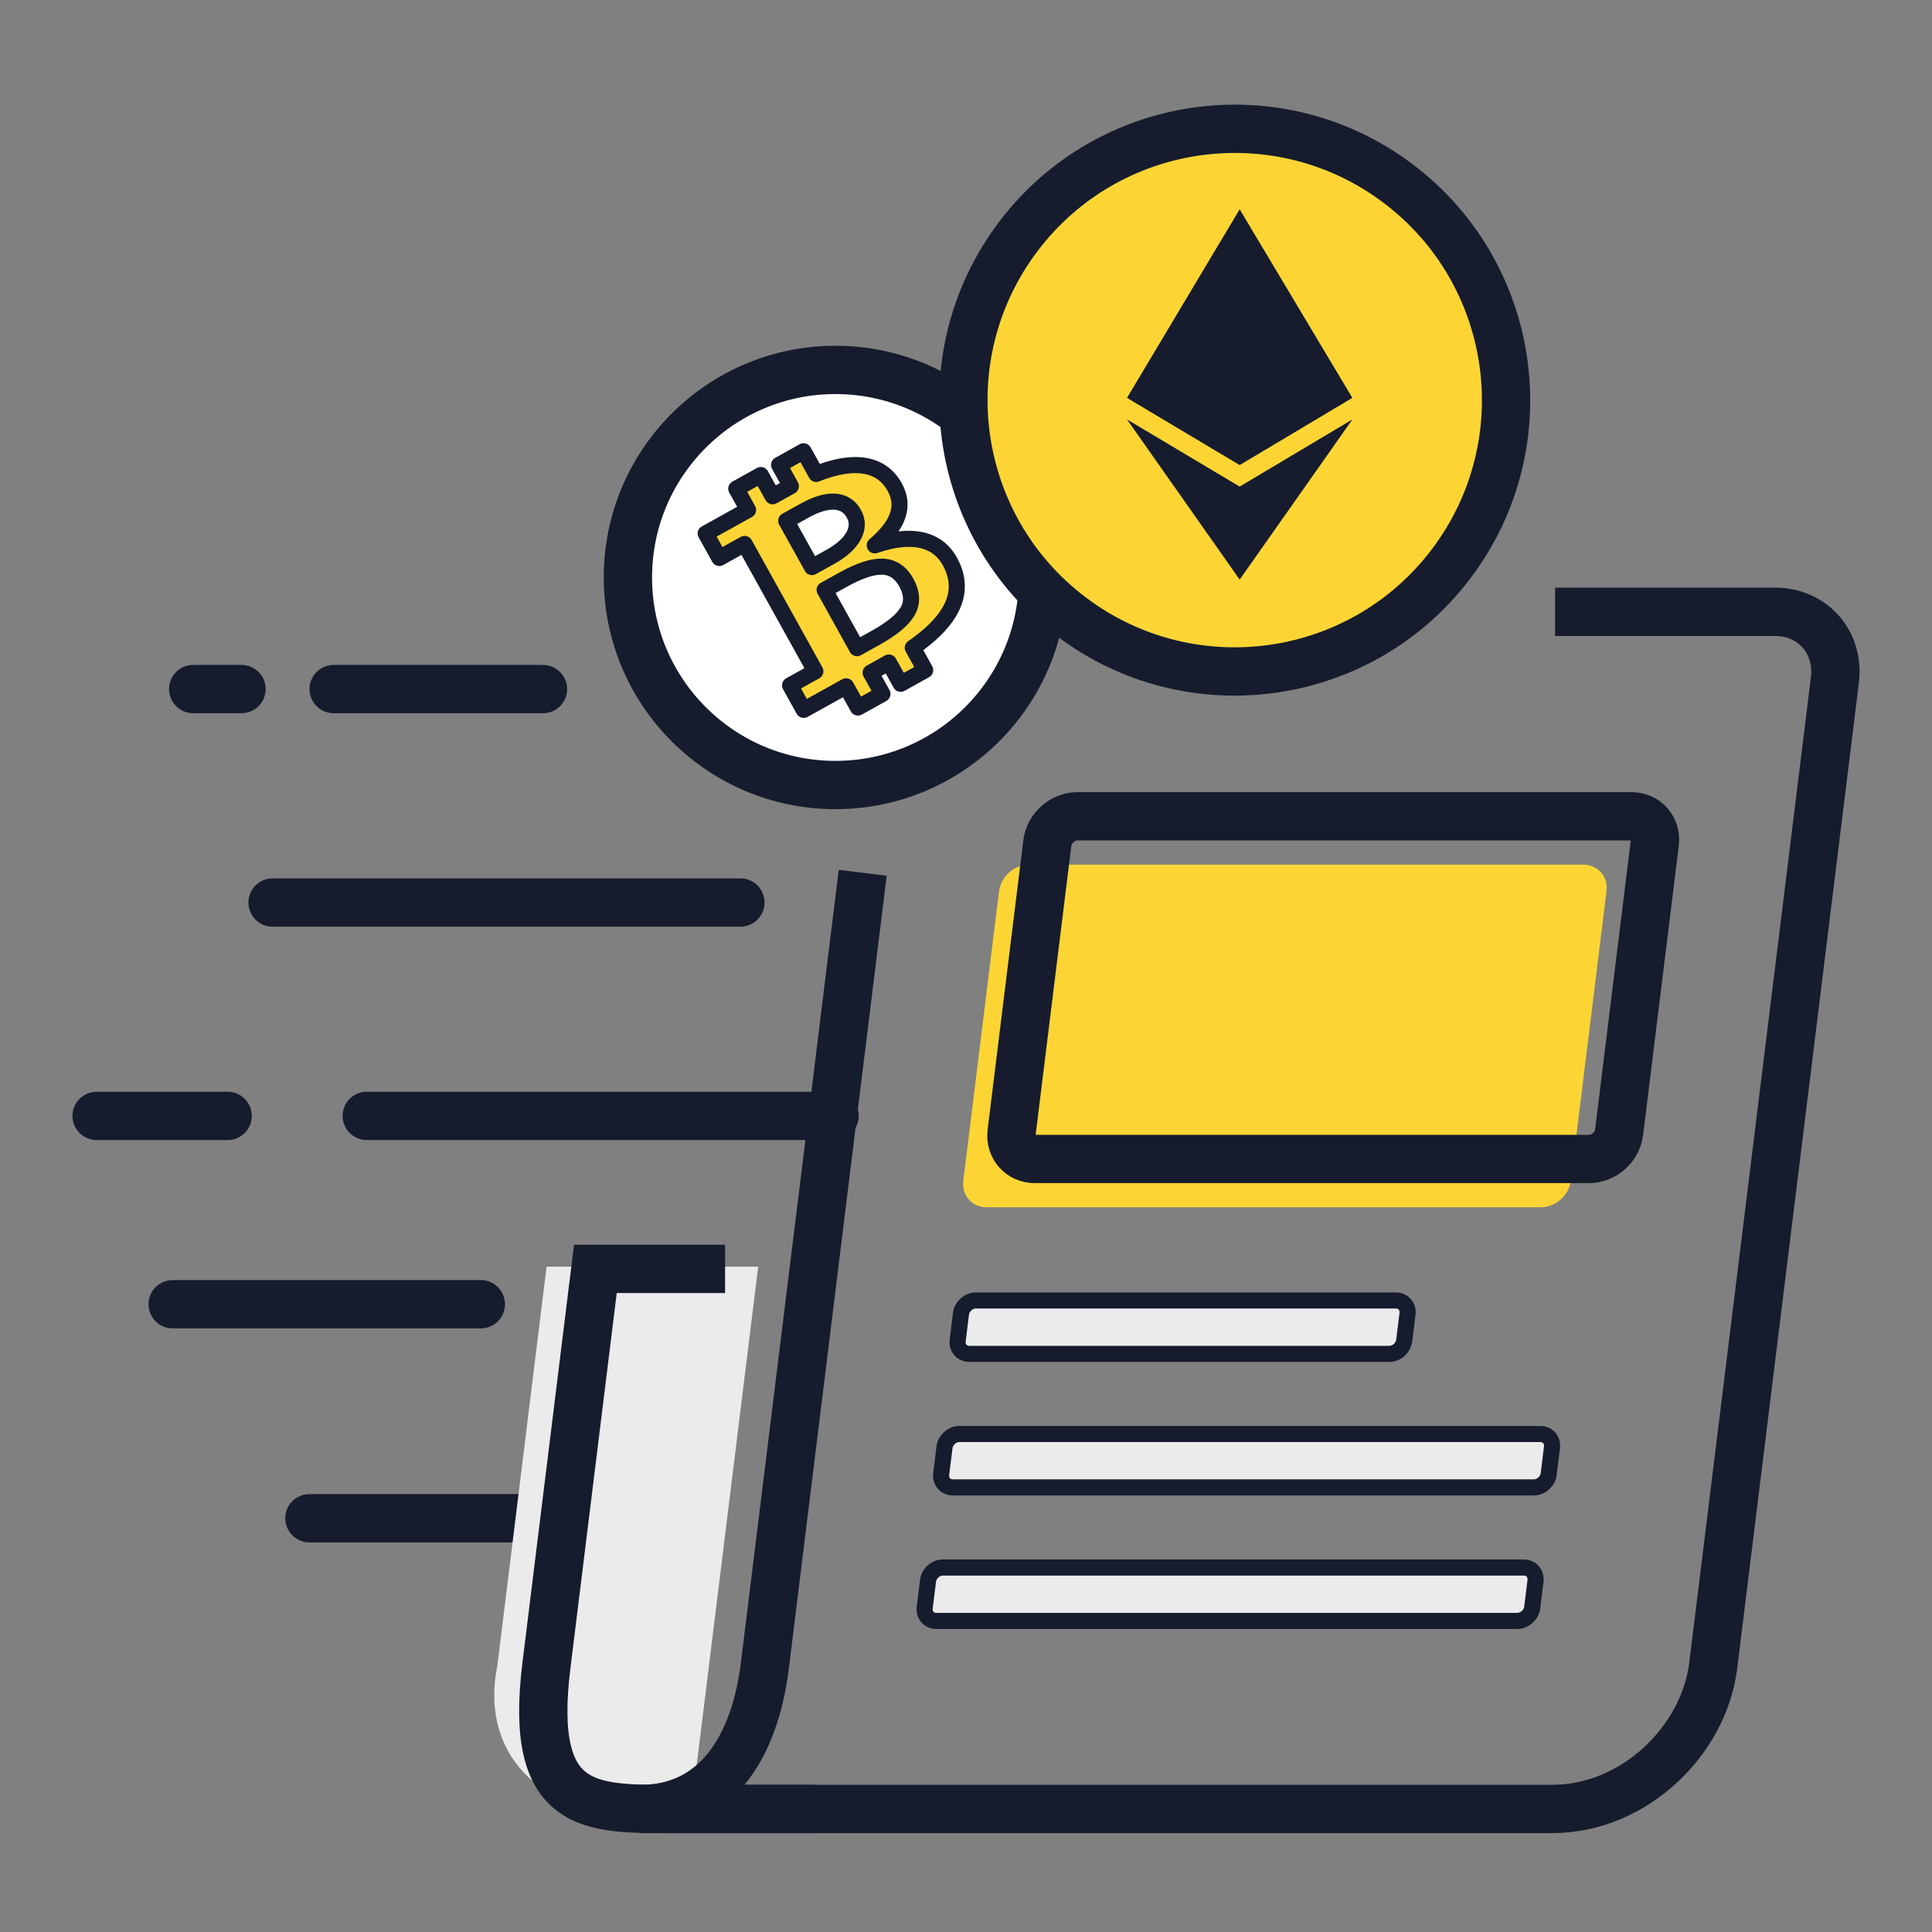
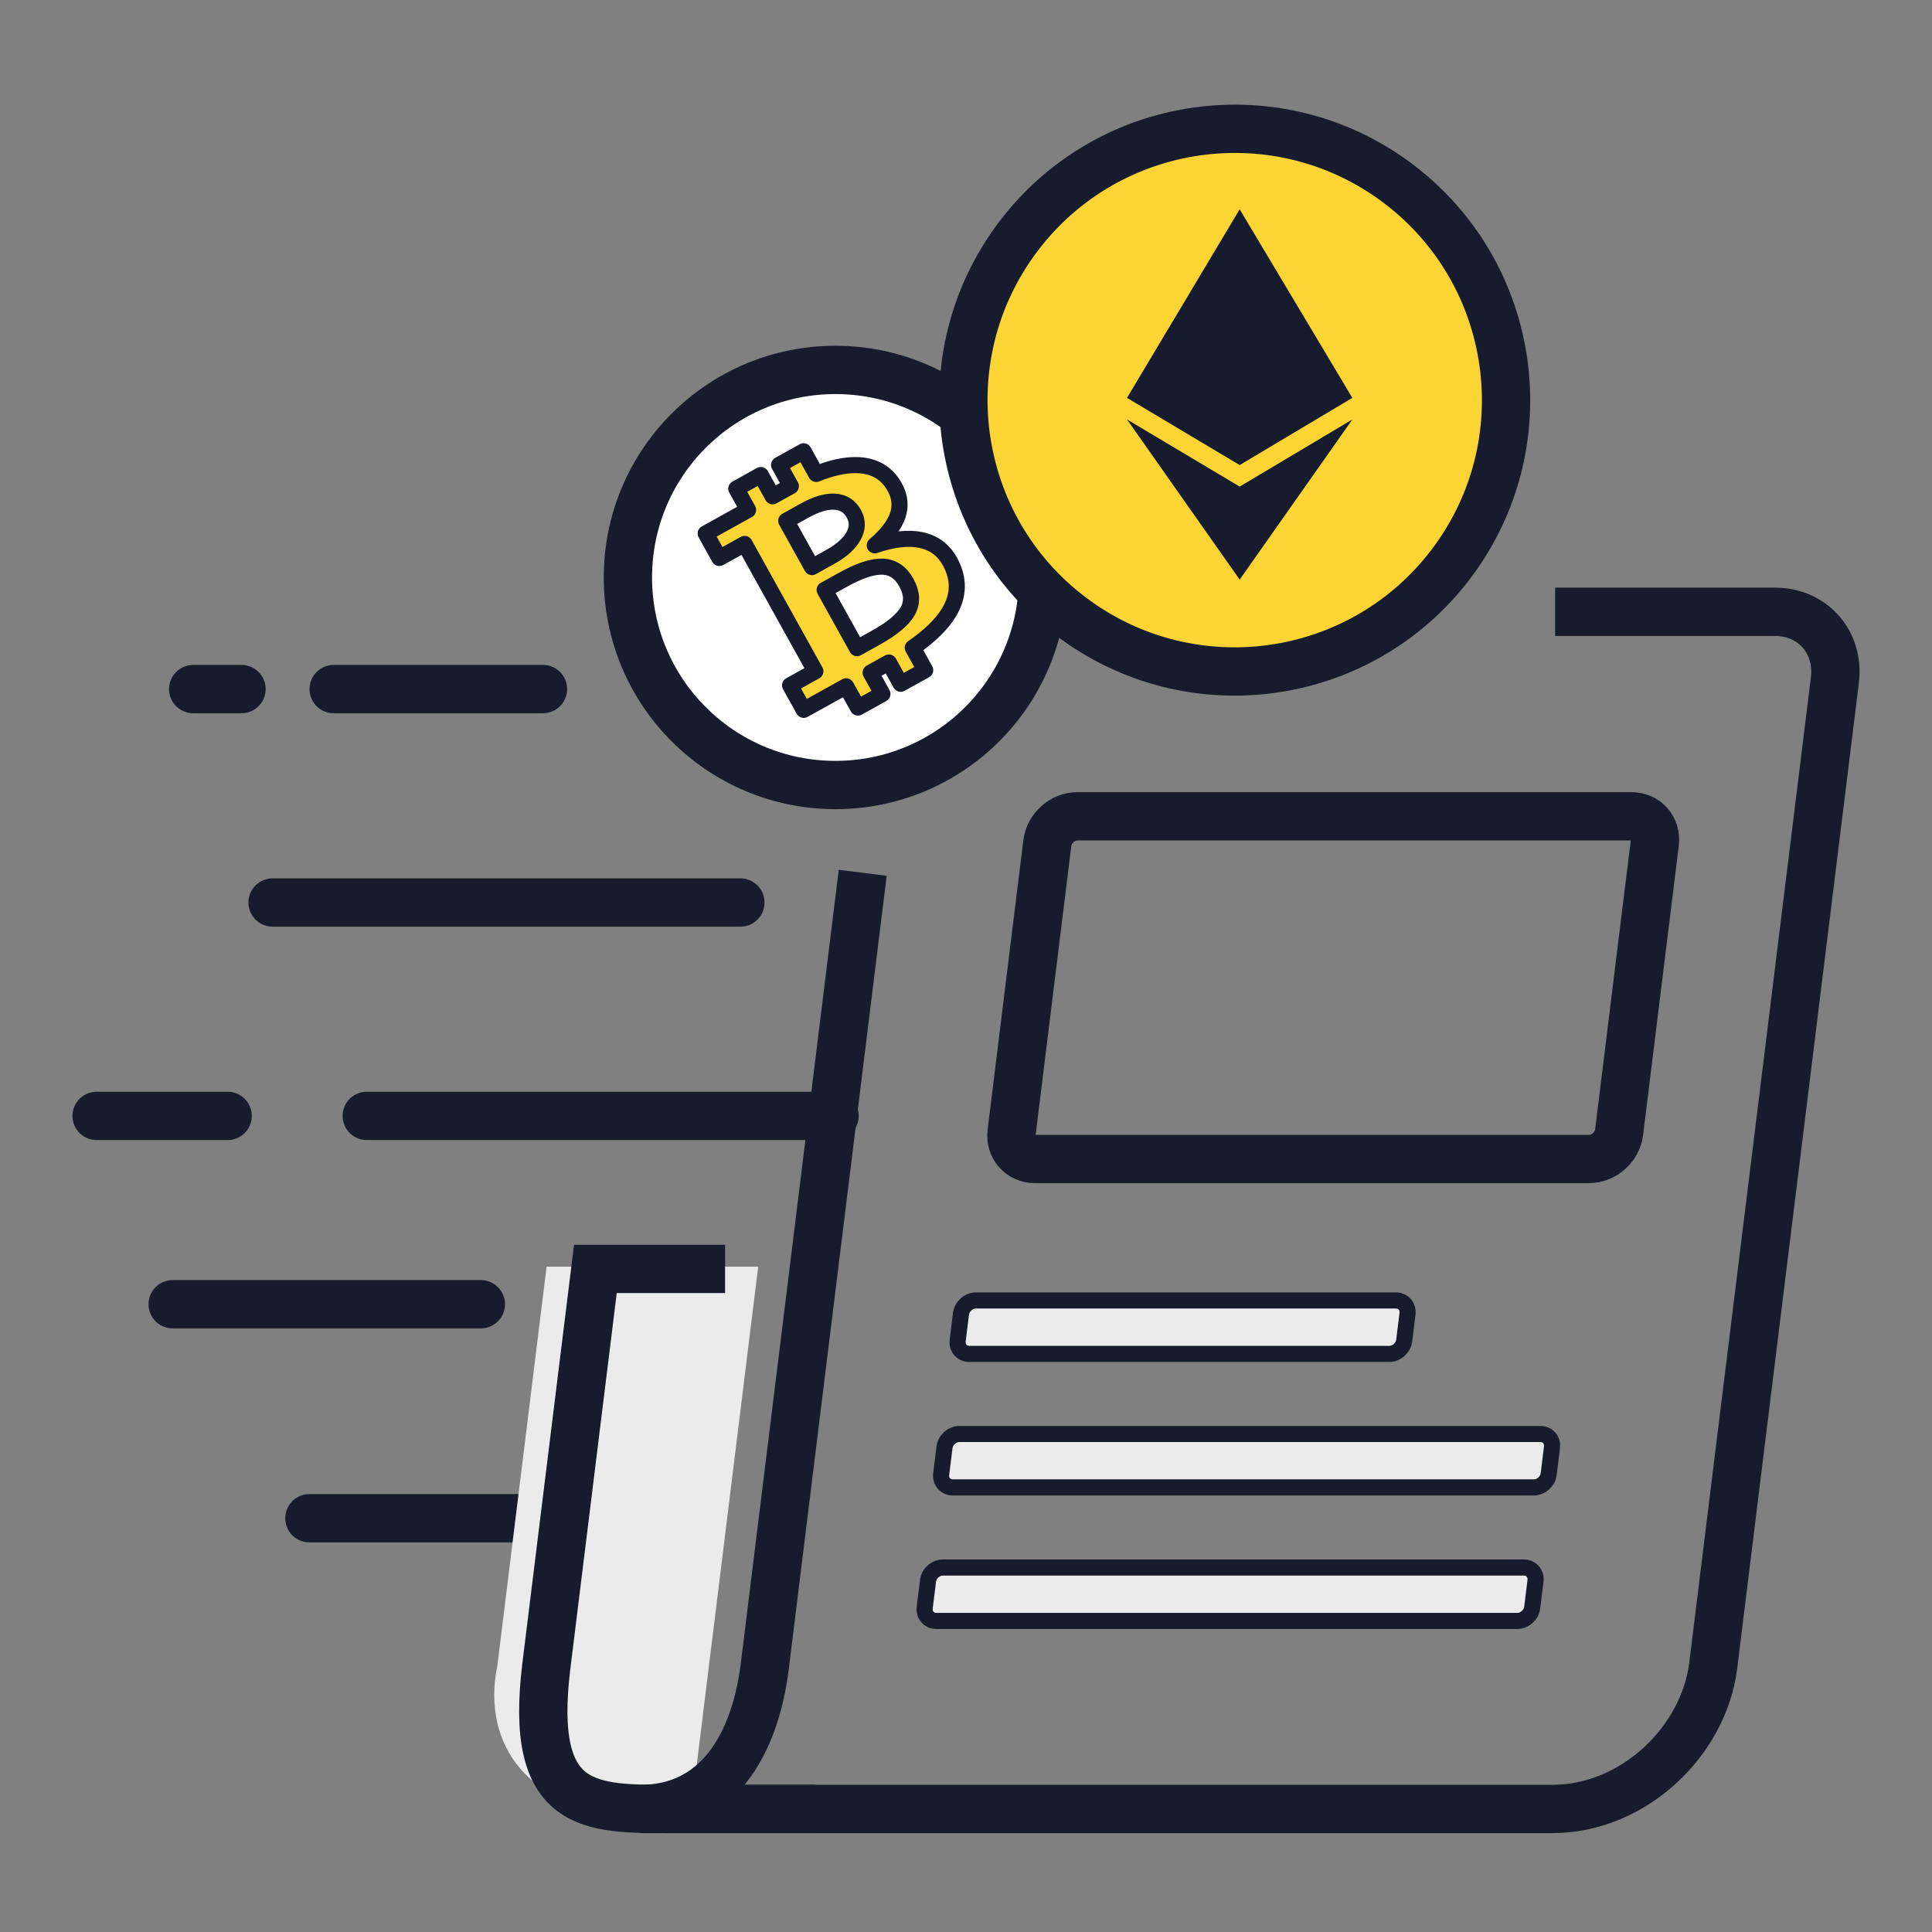
<svg xmlns="http://www.w3.org/2000/svg" width="120" height="120" viewBox="0 0 120 120">
  <rect x="0" y="0" width="120" height="120" fill="#808080" stroke="none" />
  <g fill="none" fill-rule="evenodd">
    <g>
      <g>
        <g>
          <g>
            <g>
              <path stroke="#161C2D" stroke-linecap="round" stroke-width="3" d="M13.217 56.301L36.273 56.301M10.931 18.057L39.987 18.057M4.725 43.008L23.866 43.008M14.725 4.8L27.725 4.8M16.78 31.31L45.836 31.311M0 31.311L8.139 31.311M6 4.8L9 4.8" transform="translate(-661, -4449) translate(170, 3749) translate(438, 700) translate(53, 0) translate(6, 38)" />
              <path fill="#EBEBEB" d="M32.273 74.358h4.663l4.157-33.682H27.95l-3.058 24.778c-1.053 5.088 2.293 8.904 7.38 8.904" transform="translate(-661, -4449) translate(170, 3749) translate(438, 700) translate(53, 0) translate(6, 38)" />
              <path stroke="#161C2D" stroke-width="3" d="M39.036 40.815H30.98l-3.042 24.64c-1.113 9.023 2.718 8.903 7.806 8.903h8.903" transform="translate(-661, -4449) translate(170, 3749) translate(438, 700) translate(53, 0) translate(6, 38)" />
              <path stroke="#161C2D" stroke-width="3" d="M90.59 0h13.661c2.342 0 4.006 1.897 3.717 4.239l-.3 2.433-5.549 44.944-1.708 13.838c-.576 4.664-4.915 8.904-10.003 8.904H33.78c4.664 0 7.1-3.816 7.727-8.904l6.078-49.243" transform="translate(-661, -4449) translate(170, 3749) translate(438, 700) translate(53, 0) translate(6, 38)" />
              <path fill="#EBEBEB" stroke="#161C2D" d="M89.263 54.386h-36.08c-.455 0-.78-.37-.724-.826l.206-1.666c.057-.457.472-.826.929-.826h36.078c.457 0 .78.369.725.826l-.206 1.666c-.056.456-.472.826-.928.826M80.288 46.093h-26.08c-.457 0-.78-.37-.725-.826l.205-1.667c.057-.456.473-.826.93-.826h26.08c.456 0 .78.37.725.826l-.206 1.667c-.057.457-.472.826-.929.826M88.24 62.68H52.16c-.456 0-.78-.37-.725-.827l.206-1.666c.057-.456.472-.826.928-.826h36.08c.455 0 .78.37.724.826l-.206 1.666c-.057.456-.472.826-.928.826" transform="translate(-661, -4449) translate(170, 3749) translate(438, 700) translate(53, 0) translate(6, 38)" />
-               <path fill="#FCD535" d="M89.708 36.986H55.281c-.909 0-1.56-.744-1.448-1.652l2.22-17.979c.111-.909.947-1.652 1.855-1.652h34.427c.91 0 1.56.743 1.448 1.652l-2.219 17.98c-.112.907-.948 1.651-1.856 1.651" transform="translate(-661, -4449) translate(170, 3749) translate(438, 700) translate(53, 0) translate(6, 38)" />
              <path stroke="#161C2D" stroke-width="3" d="M92.708 33.986H58.281c-.909 0-1.56-.744-1.448-1.652l2.22-17.979c.111-.909.947-1.652 1.855-1.652h34.427c.91 0 1.56.743 1.448 1.652l-2.219 17.98c-.112.907-.948 1.651-1.856 1.651" transform="translate(-661, -4449) translate(170, 3749) translate(438, 700) translate(53, 0) translate(6, 38)" />
            </g>
            <path fill="#FFF" stroke="#161C2D" stroke-width="3" d="M64.782 35.867c0 7.119-5.771 12.892-12.892 12.892-7.119 0-12.89-5.773-12.89-12.892s5.771-12.891 12.89-12.891c7.121 0 12.892 5.772 12.892 12.891z" transform="translate(-661, -4449) translate(170, 3749) translate(438, 700) translate(53, 0)" />
            <path fill="#FCD535" stroke="#161C2D" stroke-width="3" d="M90.148 34.998c-5.603 7.432-16.169 8.915-23.602 3.313-7.43-5.603-8.915-16.17-3.312-23.602 5.602-7.432 16.17-8.915 23.601-3.313 7.432 5.603 8.916 16.169 3.313 23.602z" transform="translate(-661, -4449) translate(170, 3749) translate(438, 700) translate(53, 0)" />
            <path fill="#FCD535" stroke="#161C2D" stroke-linecap="round" stroke-linejoin="round" d="M56.385 37.95c-.297.535-.968 1.094-2.015 1.675l-1.14.634-2.01-3.618 1.14-.633c1.026-.571 1.852-.841 2.474-.811.623.029 1.11.358 1.46.987.358.644.388 1.233.09 1.767m-3.35-6.041c.248.446.242.906-.018 1.382-.261.474-.741.907-1.444 1.298l-1.14.633-1.599-2.874 1.142-.634c.727-.405 1.355-.59 1.883-.555.526.035.919.285 1.177.75m4.178 1.635c-.793-.17-1.752-.061-2.88.327.74-.632 1.214-1.247 1.42-1.844.205-.597.147-1.187-.18-1.771-.5-.902-1.303-1.358-2.41-1.37-.721-.005-1.545.178-2.468.55l-.784-1.407-1.522.847.733 1.319-1.133.63-.734-1.32-1.523.847.733 1.32-2.632 1.462.846 1.522 1.57-.872 4.395 7.91-1.57.872.846 1.523 2.633-1.462.733 1.319 1.523-.847-.734-1.32 1.134-.63.734 1.32 1.523-.846-.772-1.39c1.053-.728 1.803-1.461 2.248-2.197.63-1.043.647-2.1.053-3.17-.396-.712-.99-1.153-1.782-1.322" transform="translate(-661, -4449) translate(170, 3749) translate(438, 700) translate(53, 0)" />
            <g fill="#161C2D">
              <path d="M6.998 17.223L0 13.052 6.998 23 14 13.052z" transform="translate(-661, -4449) translate(170, 3749) translate(438, 700) translate(53, 0) translate(70, 13)" />
              <path d="M13.996 11.713L6.998 0 0 11.713 6.998 15.886z" transform="translate(-661, -4449) translate(170, 3749) translate(438, 700) translate(53, 0) translate(70, 13)" />
            </g>
          </g>
        </g>
      </g>
    </g>
  </g>
</svg>